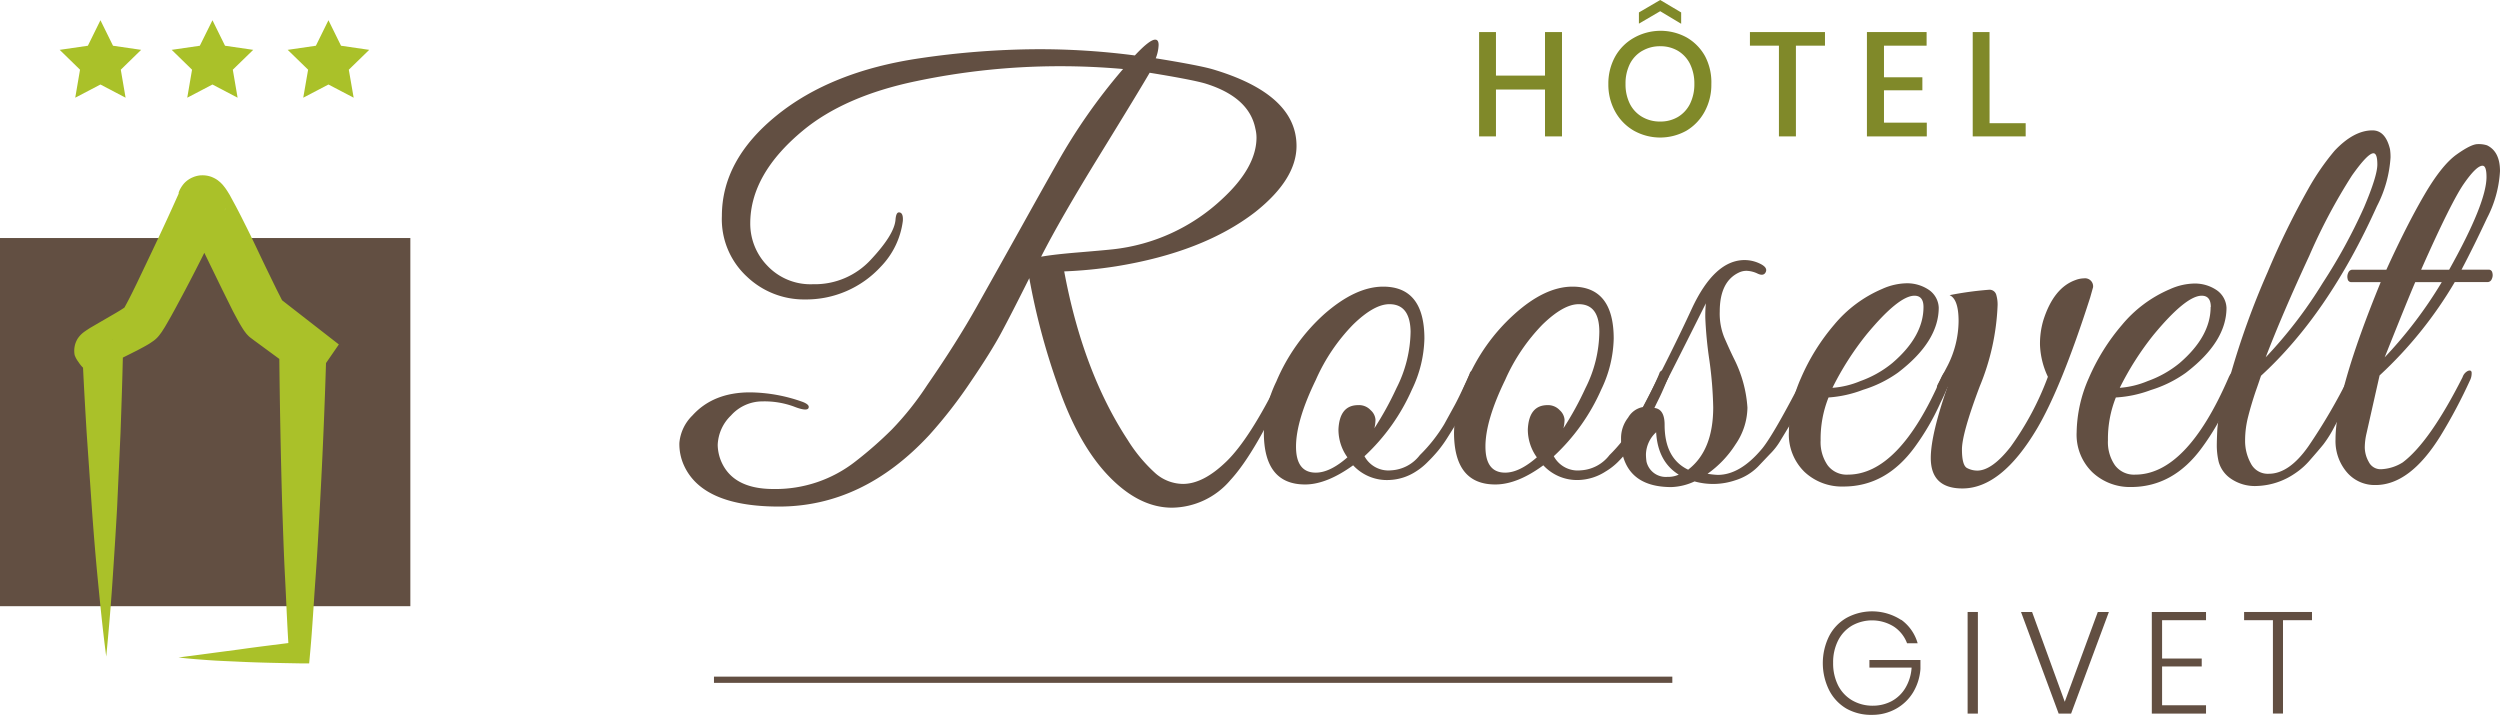
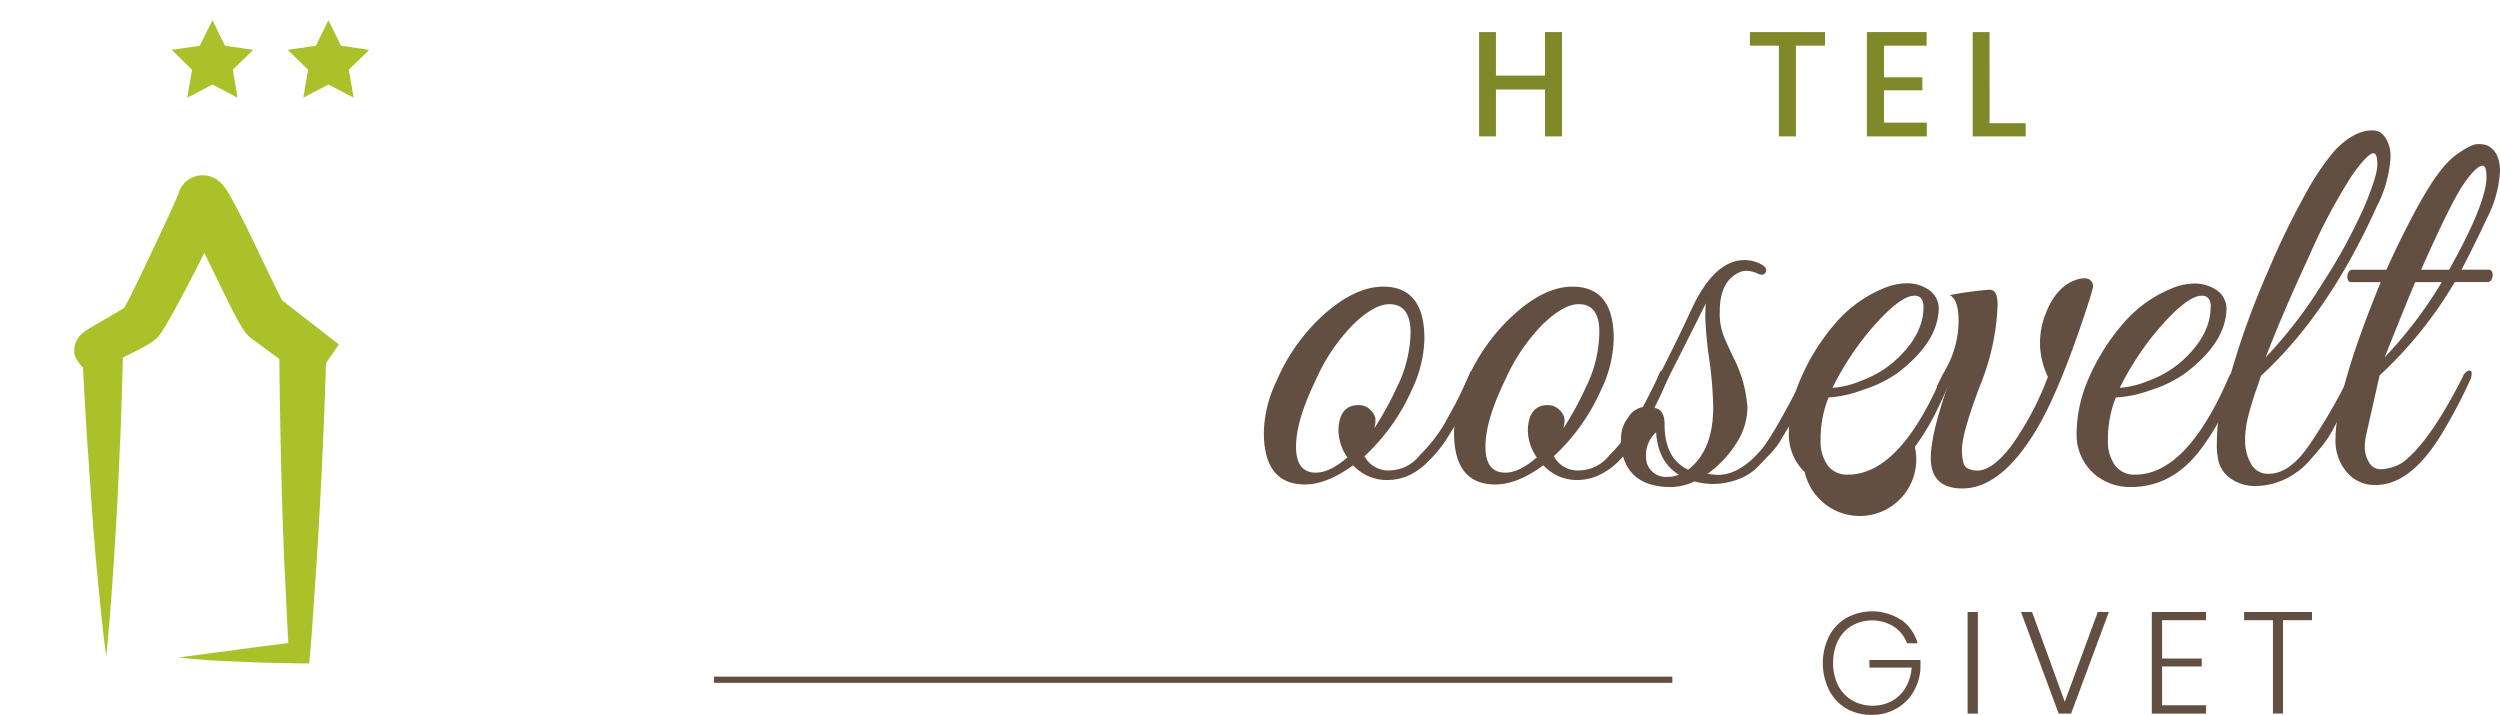
<svg xmlns="http://www.w3.org/2000/svg" viewBox="0 0 401.73 114.83">
  <defs>
    <style>.cls-1{fill:#624f42;}.cls-2{fill:#aac129;}.cls-3{fill:#808929;}.cls-4{fill:none;stroke:#624f42;stroke-miterlimit:10;}</style>
  </defs>
  <title>Header</title>
  <g id="Calque_2" data-name="Calque 2">
    <g id="Calque_1-2" data-name="Calque 1">
-       <path class="cls-1" d="M197.73,77.13a12.47,12.47,0,0,1-9.4,4.45q-5.31,0-10.22-5.13t-8.17-14.67A108.86,108.86,0,0,1,165.4,44.7q-2.91,5.82-4.55,8.86T156,61.32a75.52,75.52,0,0,1-6.63,8.54Q138.7,81.4,125.16,81.4q-12.27,0-15.26-6.63a8.28,8.28,0,0,1-.73-3.59,7,7,0,0,1,2.09-4.41q3.36-3.72,9.27-3.72A25.71,25.71,0,0,1,129,64.59c.79.31,1.09.64.91,1s-1,.27-2.36-.27a13.72,13.72,0,0,0-5-.82,6.77,6.77,0,0,0-5.09,2.27,6.9,6.9,0,0,0-2.13,4.73,7.14,7.14,0,0,0,.45,2.36q1.82,4.73,8.54,4.72a20.82,20.82,0,0,0,13.17-4.45A62.5,62.5,0,0,0,143.33,69,48.09,48.09,0,0,0,149,61.87q4.71-6.81,8-12.67t7.17-12.81q3.86-6.94,5.68-10.13a92.82,92.82,0,0,1,10.62-15.17q-5.08-.45-10.17-.45a112.2,112.2,0,0,0-23.12,2.41Q135.69,15.45,129,21q-8.44,7-8.44,14.9a9.69,9.69,0,0,0,2.72,6.77,9.52,9.52,0,0,0,7.36,3,12.22,12.22,0,0,0,9.35-4q3.73-4,3.91-6.36c.06-.78.24-1.18.55-1.18.48,0,.69.46.63,1.37a12.9,12.9,0,0,1-3.54,7.35,16.3,16.3,0,0,1-12.17,5.27A13.29,13.29,0,0,1,120,44.43a12.54,12.54,0,0,1-4-9.72q0-9,8.76-16.12t23-9.22a133.15,133.15,0,0,1,18.75-1.46,117.58,117.58,0,0,1,15.85,1c1.58-1.69,2.67-2.54,3.27-2.54.37,0,.55.29.55.86a6.45,6.45,0,0,1-.46,2.14c4.48.72,7.48,1.3,9,1.72q13.62,4,13.62,12.36,0,5.36-6.63,10.62-8.35,6.45-22.34,8.72a70.89,70.89,0,0,1-8.36.82Q174,59.69,181.2,70.68a24.82,24.82,0,0,0,4.5,5.4,6.8,6.8,0,0,0,4.4,1.68q3.27,0,7-3.63t8.49-13.26c.49-.91,1-1.36,1.46-1.36s.51.45.09,1.36Q201.83,72.68,197.73,77.13Zm4.18-55a6.06,6.06,0,0,0-.18-1.45q-1-5.09-8.08-7.27-2.19-.63-8.91-1.72-1.63,2.82-8,13.17T167.3,41.25q2-.36,5.86-.68t5.59-.5A30.49,30.49,0,0,0,196.37,32Q201.91,26.9,201.91,22.08Z" />
      <path class="cls-1" d="M222.26,46.06q6.63,0,6.63,8.36a19.71,19.71,0,0,1-2,8.17,32.38,32.38,0,0,1-7.63,10.72,4.36,4.36,0,0,0,4.27,2.27,6.21,6.21,0,0,0,4.63-2.45,25.1,25.1,0,0,0,3.91-4.95l1.72-3.13c.36-.67.83-1.62,1.41-2.86s.92-2,1-2.28a.65.65,0,0,1,.64-.4c.6-.06.91.15.91.63a1.49,1.49,0,0,1-.18.64l-.55,1.27c-.36.85-.63,1.45-.82,1.82s-.5,1-1,1.95-.85,1.68-1.18,2.22-.79,1.28-1.36,2.18a20.25,20.25,0,0,1-1.55,2.18,23.4,23.4,0,0,1-1.68,1.82,10.32,10.32,0,0,1-1.91,1.55,8.41,8.41,0,0,1-4.26,1.36,7.38,7.38,0,0,1-5.82-2.36c-2.78,2-5.36,3.08-7.72,3.08q-6.63,0-6.63-8.35a19.75,19.75,0,0,1,2-8.18,30.52,30.52,0,0,1,7.67-10.81Q217.8,46.07,222.26,46.06Zm1,2.82q-2.46,0-5.82,3.27a30,30,0,0,0-6,8.9q-3.18,6.54-3.18,10.72c0,2.78,1.06,4.18,3.18,4.18,1.51,0,3.21-.82,5.08-2.46A7.62,7.62,0,0,1,215.08,69q.18-3.9,3.18-3.9a2.54,2.54,0,0,1,2,.82,2.27,2.27,0,0,1,.77,1.49,5.8,5.8,0,0,1-.18,1.41,51.47,51.47,0,0,0,3.55-6.45,20.58,20.58,0,0,0,2.27-9.08C226.62,50.36,225.49,48.88,223.26,48.88Z" />
      <path class="cls-1" d="M252.68,46.06q6.63,0,6.63,8.36a19.69,19.69,0,0,1-2,8.17,32.38,32.38,0,0,1-7.63,10.72A4.36,4.36,0,0,0,254,75.58a6.23,6.23,0,0,0,4.63-2.45,25,25,0,0,0,3.9-4.95l1.73-3.13c.36-.67.83-1.62,1.41-2.86s.92-2,1-2.28a.64.64,0,0,1,.64-.4c.6-.06.91.15.91.63a1.52,1.52,0,0,1-.19.64l-.54,1.27c-.36.85-.64,1.45-.82,1.82s-.5,1-.95,1.95-.85,1.68-1.18,2.22-.79,1.28-1.37,2.18a20.36,20.36,0,0,1-1.54,2.18A23.4,23.4,0,0,1,260,74.22,10.32,10.32,0,0,1,258,75.77a8.44,8.44,0,0,1-4.27,1.36A7.36,7.36,0,0,1,248,74.77q-4.19,3.08-7.72,3.08-6.63,0-6.63-8.35a19.6,19.6,0,0,1,2-8.18,30.39,30.39,0,0,1,7.67-10.81Q248.23,46.07,252.68,46.06Zm1,2.82q-2.44,0-5.81,3.27a30.19,30.19,0,0,0-6,8.9q-3.18,6.54-3.17,10.72c0,2.78,1.05,4.18,3.17,4.18,1.52,0,3.21-.82,5.09-2.46A7.62,7.62,0,0,1,245.51,69q.18-3.9,3.18-3.9a2.57,2.57,0,0,1,1.95.82,2.31,2.31,0,0,1,.77,1.49,5.8,5.8,0,0,1-.18,1.41,50.35,50.35,0,0,0,3.54-6.45A20.44,20.44,0,0,0,257,53.33Q257,48.88,253.68,48.88Z" />
      <path class="cls-1" d="M274.39,76.13a12.9,12.9,0,0,0,1.64.18q3.63,0,7.17-4.27,1.91-2.36,6.81-11.9a.66.66,0,0,1,.64-.45c.54-.06.82.15.82.63a4.27,4.27,0,0,1-.41,1c-.27.57-.53,1.15-.77,1.72s-.64,1.41-1.18,2.5-1,2-1.41,2.64-.9,1.48-1.5,2.45A10.71,10.71,0,0,1,284.38,73l-1.9,2a8.77,8.77,0,0,1-3.64,2.18,11.08,11.08,0,0,1-6.54.18,9.59,9.59,0,0,1-3.72.91q-6.45,0-7.81-5.09a13,13,0,0,1-.28-2.86,5.34,5.34,0,0,1,1.14-3.22A3.44,3.44,0,0,1,264,65.41q4.63-8.8,7.9-15.89,3.63-7.73,8.45-7.73a5.72,5.72,0,0,1,2.49.59c.82.4,1.12.84.91,1.32s-.65.58-1.31.27a4.39,4.39,0,0,0-1.73-.45,2.8,2.8,0,0,0-1.27.27q-3.09,1.45-3.09,6.27a10.24,10.24,0,0,0,.73,4.18c.48,1.09,1,2.27,1.63,3.54a20.29,20.29,0,0,1,2.09,7.72,10.64,10.64,0,0,1-1.91,5.9A16.83,16.83,0,0,1,274.39,76.13ZM264.49,73a8.44,8.44,0,0,0,.09,1.18,3.18,3.18,0,0,0,3.36,2.45,4.1,4.1,0,0,0,1.82-.36q-3.36-2.09-3.63-6.81A5,5,0,0,0,264.49,73Zm6.81,2.45q4-3.09,4-10a62.62,62.62,0,0,0-.64-7.72,64,64,0,0,1-.63-6.63,20.07,20.07,0,0,1,.09-2.36q-6.9,13.8-8.54,16.8c1.27,0,1.91.91,1.91,2.73Q267.49,73.68,271.3,75.49Z" />
-       <path class="cls-1" d="M293.83,63.87a17.93,17.93,0,0,0-1.27,6.9,6.5,6.5,0,0,0,1.13,4,3.81,3.81,0,0,0,3.23,1.5q8.26,0,15-15.53c.43-1,.94-1.39,1.55-1.27a.43.43,0,0,1,.36.45,38.54,38.54,0,0,1-2,4.77,38.92,38.92,0,0,1-4.13,7.13q-4.63,6.36-11.45,6.36A8.79,8.79,0,0,1,290,75.86a8.4,8.4,0,0,1-2.54-6.45,22.22,22.22,0,0,1,1.95-8.68,33.72,33.72,0,0,1,5.32-8.54,20.37,20.37,0,0,1,7.72-5.76,9.91,9.91,0,0,1,4-.91A6.24,6.24,0,0,1,310,46.61a3.64,3.64,0,0,1,1.54,2.81q0,5.46-6.54,10.45a19.51,19.51,0,0,1-5.63,2.77A19,19,0,0,1,293.83,63.87Zm15.26-14.54c0-1.21-.49-1.81-1.45-1.81q-2.55,0-7.73,6.26a47.15,47.15,0,0,0-5.45,8.54,14.28,14.28,0,0,0,4.5-1.09,17.08,17.08,0,0,0,5.13-2.9Q309.09,54.05,309.09,49.33Z" />
+       <path class="cls-1" d="M293.83,63.87a17.93,17.93,0,0,0-1.27,6.9,6.5,6.5,0,0,0,1.13,4,3.81,3.81,0,0,0,3.23,1.5q8.26,0,15-15.53c.43-1,.94-1.39,1.55-1.27a.43.43,0,0,1,.36.45,38.54,38.54,0,0,1-2,4.77,38.92,38.92,0,0,1-4.13,7.13A8.79,8.79,0,0,1,290,75.86a8.4,8.4,0,0,1-2.54-6.45,22.22,22.22,0,0,1,1.95-8.68,33.72,33.72,0,0,1,5.32-8.54,20.37,20.37,0,0,1,7.72-5.76,9.91,9.91,0,0,1,4-.91A6.24,6.24,0,0,1,310,46.61a3.64,3.64,0,0,1,1.54,2.81q0,5.46-6.54,10.45a19.51,19.51,0,0,1-5.63,2.77A19,19,0,0,1,293.83,63.87Zm15.26-14.54c0-1.21-.49-1.81-1.45-1.81q-2.55,0-7.73,6.26a47.15,47.15,0,0,0-5.45,8.54,14.28,14.28,0,0,0,4.5-1.09,17.08,17.08,0,0,0,5.13-2.9Q309.09,54.05,309.09,49.33Z" />
      <path class="cls-1" d="M336.34,46.15l-.46,1.64q-4.63,14.45-8.54,21.07-5.71,9.63-12,9.63c-3.39,0-5.08-1.64-5.08-4.9q0-3.74,2.72-11.54c-.6,1-1.07,1.29-1.41,1a1.07,1.07,0,0,1-.22-1.22L313,58.69a16.06,16.06,0,0,0,1.73-7.09c0-2.36-.49-3.75-1.45-4.17a53.49,53.49,0,0,1,6.35-.87,1.11,1.11,0,0,1,1.14.77A5.6,5.6,0,0,1,321,49a37.82,37.82,0,0,1-2.87,13.08q-2.85,7.55-2.86,10.13c0,1.72.28,2.72.82,3a3.55,3.55,0,0,0,1.64.41c1.57,0,3.36-1.27,5.35-3.81a47.15,47.15,0,0,0,6-11.26,13.06,13.06,0,0,1-1.27-5.14,13.24,13.24,0,0,1,.54-3.95Q330,46.25,333.52,45a3.91,3.91,0,0,1,1.36-.27A1.29,1.29,0,0,1,336.34,46.15Z" />
      <path class="cls-1" d="M340,63.87a17.93,17.93,0,0,0-1.27,6.9,6.5,6.5,0,0,0,1.13,4,3.81,3.81,0,0,0,3.23,1.5q8.26,0,15-15.53c.43-1,.94-1.39,1.55-1.27A.43.43,0,0,1,360,60a38.54,38.54,0,0,1-2,4.77,38.34,38.34,0,0,1-4.14,7.13q-4.62,6.36-11.44,6.36a8.79,8.79,0,0,1-6.18-2.36,8.4,8.4,0,0,1-2.54-6.45,22.22,22.22,0,0,1,1.95-8.68,33.44,33.44,0,0,1,5.32-8.54,20.37,20.37,0,0,1,7.72-5.76,9.91,9.91,0,0,1,4-.91,6.24,6.24,0,0,1,3.55,1.09,3.64,3.64,0,0,1,1.54,2.81q0,5.46-6.54,10.45a19.51,19.51,0,0,1-5.63,2.77A19,19,0,0,1,340,63.87Zm15.26-14.54c0-1.21-.49-1.81-1.46-1.81q-2.53,0-7.72,6.26a47.15,47.15,0,0,0-5.45,8.54,14.28,14.28,0,0,0,4.5-1.09,17.08,17.08,0,0,0,5.13-2.9Q355.23,54.05,355.23,49.33Z" />
      <path class="cls-1" d="M362.49,62.82c-.48,1.42-.89,2.79-1.22,4.09a15.34,15.34,0,0,0-.5,3.9,7.48,7.48,0,0,0,.91,3.64,3.05,3.05,0,0,0,2.9,1.68q3.27,0,6.36-4.41a92.36,92.36,0,0,0,6.54-11.21c.48-.85.94-1.19,1.36-1a.71.71,0,0,1,.18,1c-.18.39-.56,1.24-1.13,2.54s-1,2.21-1.27,2.73-.76,1.42-1.46,2.72a19.1,19.1,0,0,1-1.81,2.91c-.52.64-1.21,1.45-2.09,2.45a11.63,11.63,0,0,1-2.5,2.23,11.4,11.4,0,0,1-6,2,6.82,6.82,0,0,1-4.36-1.23,4.84,4.84,0,0,1-1.87-2.63,11.64,11.64,0,0,1-.31-2.5q0-1.09.09-2.82a27.15,27.15,0,0,1,1.13-5.63c.58-1.82.89-2.84,1-3.09a127.54,127.54,0,0,1,5.94-16.44,128.06,128.06,0,0,1,6.54-13.4,39.21,39.21,0,0,1,4.23-6.13q3.09-3.27,6.08-3.27c1.4,0,2.33,1,2.82,3a8.56,8.56,0,0,1,.09,1.36,19.68,19.68,0,0,1-2.18,7.81q-7.81,17.35-18.62,27.25C363.25,60.57,363,61.4,362.49,62.82Zm10.72-17.3a88.53,88.53,0,0,0,6.68-12.22c1.42-3.36,2.13-5.64,2.13-6.86s-.21-1.81-.63-1.81c-.61,0-1.76,1.19-3.46,3.59a91.51,91.51,0,0,0-6.85,12.89q-4.32,9.31-7,16.31A72.08,72.08,0,0,0,373.21,45.52Z" />
      <path class="cls-1" d="M375.3,70.59q0-7.55,7.26-25.25h-4.72a.59.59,0,0,1-.59-.5,1.45,1.45,0,0,1,.09-1,.73.73,0,0,1,.68-.5h5.45q3.27-7.17,6.09-12c1.87-3.21,3.6-5.37,5.18-6.5s2.71-1.68,3.4-1.68a4.37,4.37,0,0,1,1.5.19q2.08,1,2.09,4.13a18.55,18.55,0,0,1-2.09,7.58q-2.08,4.45-4.09,8.27h4.36a.58.58,0,0,1,.59.5,1.4,1.4,0,0,1-.09,1,.73.73,0,0,1-.68.5h-5.27a65.77,65.77,0,0,1-12.08,15l-2.09,9.27A10.38,10.38,0,0,0,380,71.9a4.82,4.82,0,0,0,.64,2.32,2.11,2.11,0,0,0,2,1.18,7.08,7.08,0,0,0,3.45-1.09q4.35-3.27,9.63-13.71a1.69,1.69,0,0,1,.86-1c.33-.12.53-.05.59.22a2.57,2.57,0,0,1-.27,1.32,83.83,83.83,0,0,1-4.73,8.9q-4.9,7.9-10.44,7.9a5.86,5.86,0,0,1-4.63-2.08A7.71,7.71,0,0,1,375.3,70.59Zm17.07-25.25h-4.26q-1.1,2.53-4.91,12.08A69.16,69.16,0,0,0,392.37,45.34Zm1.19-2q6-10.73,6-14.9c0-1.21-.21-1.81-.64-1.81-.66,0-1.68,1-3,2.9s-3.65,6.54-6.86,13.81Z" />
-       <rect class="cls-1" y="38.25" width="65.94" height="59.16" />
      <path class="cls-2" d="M28.69,105.65l9.7-1.28c3.23-.46,6.47-.84,9.69-1.26l-1.64,1.72c-.29-4-.42-8-.63-11.93s-.33-8-.47-11.92Q45,69.06,44.88,57.13V56.08l.64-1,.63-1L47,59.23l-6.21-4.56-.61-.46-.23-.2-.15-.16-.19-.2-.23-.3c-.13-.17-.21-.29-.28-.4-.29-.44-.47-.76-.66-1.08-.36-.65-.68-1.25-1-1.85l-1.77-3.57-3.41-7c-.56-1.15-1.13-2.29-1.7-3.35l-.41-.75-.31-.5,0,0,.15.16a2.11,2.11,0,0,0,.2.18l.12.1.25.17a2.42,2.42,0,0,0,.39.21l.2.09a1.68,1.68,0,0,0,.34.12,3.45,3.45,0,0,0,1.2.16,3,3,0,0,0,.6-.06,3.59,3.59,0,0,0,.8-.23,3.83,3.83,0,0,0,1.38-1,3.59,3.59,0,0,0,.8-1.36v0l-.15.38-.15.36-.11.24-.22.49c-2.31,4.86-4.63,9.47-7.16,14.14-.63,1.18-1.26,2.32-2,3.57l-.32.5-.17.27-.4.54a4.53,4.53,0,0,1-.92.89l-.63.43c-.73.45-1.33.75-1.94,1.08l-3.53,1.77-.79.41-.31.17h0l.08-.06.13-.11a2.29,2.29,0,0,0,.41-.52,3,3,0,0,0,.46-2.25,2.35,2.35,0,0,0-.34-.87c-.18-.27-.19-.24-.2-.25a2.68,2.68,0,0,0,.24.24l1.49,1.45,0,1.24c-.09,4-.23,8-.37,12l-.55,12c-.22,4-.48,8-.75,12s-.61,8-1,12c-.53-4-.93-8-1.32-12s-.72-8-1-12l-.83-12c-.24-4-.47-8-.65-12l1.45,2.69a9.31,9.31,0,0,1-1.27-1,5.13,5.13,0,0,1-.83-1A4.17,4.17,0,0,1,12,57.07a3.7,3.7,0,0,1,.53-2.73,4.71,4.71,0,0,1,.59-.68l.17-.15.13-.1.09-.07.39-.27.52-.34.92-.54,3.36-1.95c.52-.31,1.06-.64,1.43-.91l.16-.13-.24.2a.81.81,0,0,0-.12.14l.09-.16.18-.33c.55-1,1.13-2.19,1.69-3.33,2.21-4.62,4.49-9.38,6.55-14l.18-.4.09-.2,0-.1,0-.07h0a3.83,3.83,0,0,1,.35-.76,5.11,5.11,0,0,1,.51-.71,4,4,0,0,1,1.44-1,3.91,3.91,0,0,1,.83-.25,3.26,3.26,0,0,1,.62-.06,4.14,4.14,0,0,1,1.27.17,3,3,0,0,1,.37.13l.22.1a4.56,4.56,0,0,1,.44.24l.21.14.09.07.17.14a2.81,2.81,0,0,1,.29.26c.11.11.24.24.32.34l.34.43c.35.49.53.81.74,1.15l.54,1c.68,1.24,1.28,2.42,1.87,3.61,1.2,2.37,2.29,4.74,3.42,7.08l1.68,3.45.82,1.62c.13.24.27.49.34.6s0,0,0,0l-.09-.1-.1-.12-.11-.11-.18-.16L45,48s0,0,0,0l0,0,.1.08.2.15,6.27,4.88,2.88,2.24-2,2.9-.67,1,.64-2.06q-.35,11.91-1,23.83c-.22,4-.43,7.94-.72,11.91s-.5,8-.86,11.92l-.16,1.75-1.48,0c-3.27-.06-6.53-.11-9.8-.27-1.63-.08-3.26-.13-4.9-.25S30.32,105.85,28.69,105.65Z" />
      <polygon class="cls-2" points="34.14 3.25 36.16 7.35 40.69 8.01 37.41 11.2 38.18 15.7 34.14 13.58 30.09 15.7 30.86 11.2 27.59 8.01 32.11 7.35 34.14 3.25" />
      <polygon class="cls-2" points="52.78 3.25 54.8 7.35 59.33 8.01 56.05 11.2 56.83 15.7 52.78 13.58 48.73 15.7 49.51 11.2 46.23 8.01 50.76 7.35 52.78 3.25" />
-       <polygon class="cls-2" points="16.14 3.25 18.16 7.35 22.68 8.01 19.41 11.2 20.18 15.7 16.14 13.58 12.09 15.7 12.86 11.2 9.59 8.01 14.12 7.35 16.14 3.25" />
      <path class="cls-1" d="M305.51,99.59a7,7,0,0,1,2.64,3.78h-1.7a5.53,5.53,0,0,0-2.11-2.67,6.61,6.61,0,0,0-6.72-.18,5.79,5.79,0,0,0-2.24,2.38,7.73,7.73,0,0,0-.81,3.62,7.84,7.84,0,0,0,.82,3.66,5.86,5.86,0,0,0,2.27,2.38,6.49,6.49,0,0,0,3.31.84,6.41,6.41,0,0,0,3-.73,5.76,5.76,0,0,0,2.21-2.12,7.26,7.26,0,0,0,1-3.27h-6.78v-1.22h8.2v1.43a8.44,8.44,0,0,1-1.17,3.75,7.43,7.43,0,0,1-2.71,2.63,7.78,7.78,0,0,1-3.88,1,8.08,8.08,0,0,1-4.13-1,7.24,7.24,0,0,1-2.8-3,9.79,9.79,0,0,1,0-8.62,7.16,7.16,0,0,1,2.79-2.95,8.59,8.59,0,0,1,8.82.33Z" />
      <path class="cls-1" d="M317.83,98.34v16.33h-1.65V98.34Z" />
      <path class="cls-1" d="M326.54,98.34l5.25,14.43,5.31-14.43h1.78l-6.07,16.33h-2l-6.05-16.33Z" />
      <path class="cls-1" d="M347.43,99.66v6.16h6.37v1.28h-6.37v6.23h7.06v1.34h-8.71V98.34h8.71v1.32Z" />
      <path class="cls-1" d="M371.52,98.34v1.32h-4.66v15h-1.62v-15h-4.63V98.34Z" />
      <path class="cls-3" d="M251,5.15V21.92h-2.73V14.39h-7.88v7.53h-2.71V5.15h2.71v7h7.88v-7Z" />
-       <path class="cls-3" d="M271,6a7.85,7.85,0,0,1,3,3.05A9,9,0,0,1,275,13.51a9,9,0,0,1-1.08,4.43A7.94,7.94,0,0,1,271,21a8.66,8.66,0,0,1-8.45,0,8,8,0,0,1-3-3.06,8.93,8.93,0,0,1-1.1-4.43,8.93,8.93,0,0,1,1.1-4.43,7.87,7.87,0,0,1,3-3A8.73,8.73,0,0,1,271,6Zm-7.09,2.16a5.07,5.07,0,0,0-2,2.11,7,7,0,0,0-.7,3.21,7,7,0,0,0,.7,3.21,5.07,5.07,0,0,0,2,2.11,5.6,5.6,0,0,0,2.87.73,5.49,5.49,0,0,0,2.84-.73,5.11,5.11,0,0,0,1.95-2.11,7.09,7.09,0,0,0,.7-3.21,7.09,7.09,0,0,0-.7-3.21,5.11,5.11,0,0,0-1.95-2.11,5.49,5.49,0,0,0-2.84-.73A5.6,5.6,0,0,0,263.87,8.19Zm2.87-6.36-3.42,2V2l3.42-2,3.37,2V3.82Z" />
      <path class="cls-3" d="M293.26,5.15V7.34h-4.67V21.92h-2.73V7.34H281.2V5.15Z" />
      <path class="cls-3" d="M302.74,7.34v5.08h6.17v2.09h-6.17v5.2h6.88v2.21H300V5.15h9.59V7.34Z" />
      <path class="cls-3" d="M319.71,19.8h5.8v2.12H317V5.15h2.7Z" />
      <line class="cls-4" x1="114.73" y1="109.23" x2="268.73" y2="109.23" />
    </g>
  </g>
</svg>